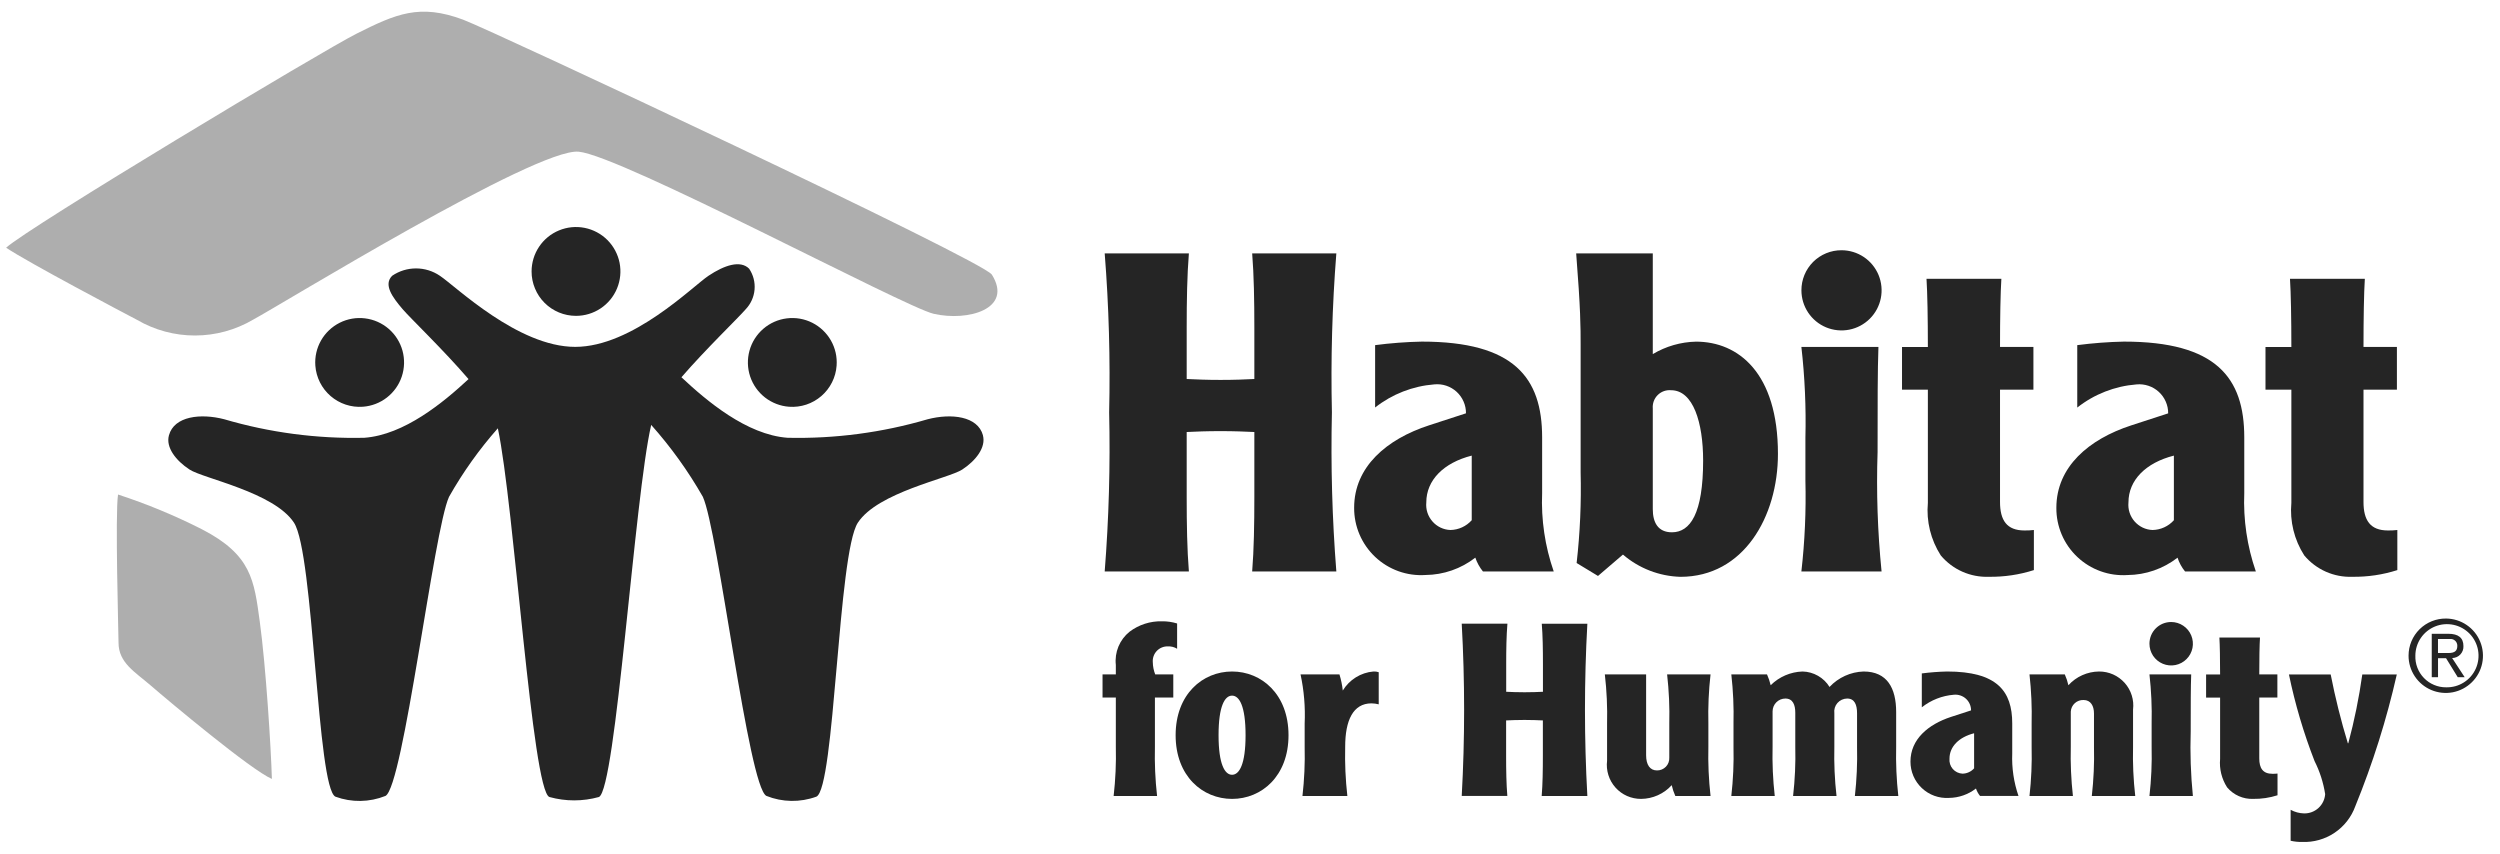
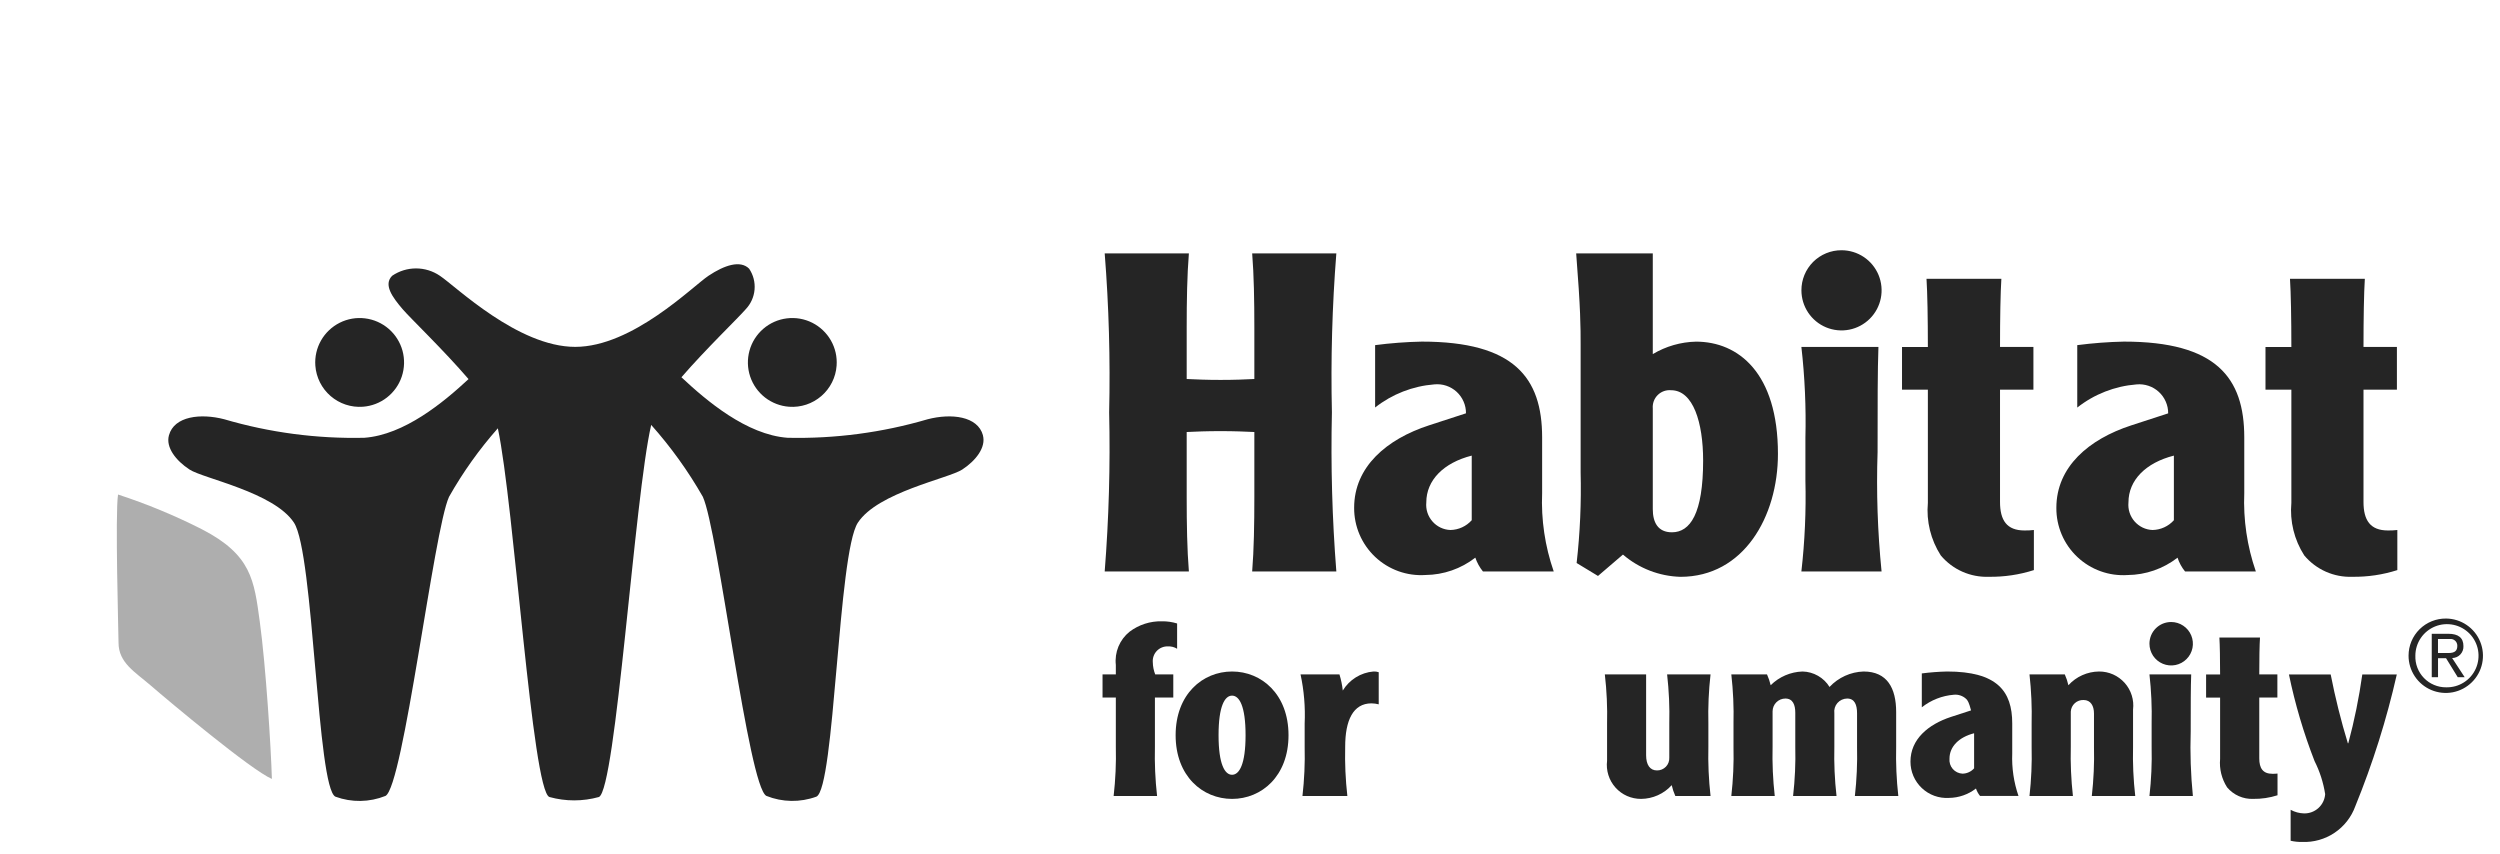
<svg xmlns="http://www.w3.org/2000/svg" width="123" height="42" viewBox="0 0 123 42" fill="none">
  <path d="M15.515 17.99C15.483 17.559 15.581 17.128 15.794 16.753C16.008 16.377 16.328 16.073 16.715 15.879C17.101 15.685 17.536 15.61 17.965 15.664C18.394 15.717 18.797 15.897 19.124 16.179C19.451 16.462 19.687 16.835 19.802 17.252C19.916 17.669 19.905 18.11 19.769 18.521C19.633 18.931 19.378 19.292 19.037 19.557C18.696 19.823 18.283 19.981 17.852 20.012C17.274 20.054 16.703 19.864 16.265 19.485C15.826 19.106 15.557 18.568 15.515 17.99Z" fill="#252525" />
  <path d="M41.161 17.99C41.193 17.559 41.095 17.128 40.882 16.753C40.668 16.377 40.348 16.073 39.962 15.879C39.575 15.685 39.14 15.61 38.711 15.664C38.282 15.717 37.879 15.896 37.552 16.179C37.225 16.462 36.989 16.835 36.875 17.252C36.76 17.669 36.771 18.11 36.907 18.52C37.043 18.93 37.298 19.291 37.639 19.557C37.98 19.822 38.392 19.981 38.823 20.012C39.109 20.033 39.397 19.997 39.669 19.907C39.942 19.816 40.194 19.673 40.411 19.485C40.628 19.298 40.806 19.069 40.935 18.812C41.064 18.556 41.141 18.276 41.161 17.99Z" fill="#252525" />
  <path d="M48.362 21.418C48.104 20.471 46.8 20.327 45.643 20.627C43.406 21.284 41.082 21.591 38.751 21.539C36.731 21.393 34.755 19.712 33.526 18.561C34.747 17.153 36.321 15.643 36.684 15.22C36.937 14.956 37.093 14.614 37.124 14.25C37.156 13.886 37.062 13.522 36.857 13.219C36.423 12.785 35.64 13.047 34.858 13.568C34.075 14.089 31.12 17.066 28.3 17.066C25.48 17.066 22.427 14.089 21.642 13.568C21.296 13.332 20.887 13.206 20.468 13.206C20.049 13.206 19.64 13.332 19.294 13.568C18.859 14.003 19.294 14.61 19.817 15.22C20.187 15.652 21.821 17.218 23.052 18.651C21.819 19.797 19.891 21.396 17.922 21.539C15.592 21.591 13.267 21.284 11.031 20.627C9.88 20.327 8.569 20.47 8.312 21.418C8.147 22.011 8.654 22.663 9.328 23.103C10.003 23.544 13.486 24.219 14.465 25.718C15.445 27.218 15.595 38.807 16.507 39.198C17.302 39.489 18.177 39.475 18.964 39.16C19.848 38.712 21.34 26.065 22.093 24.442C22.773 23.238 23.578 22.108 24.494 21.072C25.3 24.849 26.182 38.918 27.032 39.213C27.828 39.434 28.67 39.434 29.466 39.213C30.303 38.85 31.221 24.41 32.039 20.906C33.007 21.992 33.858 23.177 34.579 24.44C35.331 26.064 36.823 38.711 37.706 39.158C38.493 39.474 39.368 39.487 40.164 39.196C41.075 38.807 41.226 27.217 42.206 25.717C43.187 24.217 46.67 23.541 47.342 23.102C48.013 22.663 48.52 22.009 48.359 21.417" fill="#252525" />
-   <path d="M26.154 13.355C26.154 12.922 26.282 12.5 26.522 12.141C26.762 11.781 27.103 11.501 27.503 11.336C27.902 11.17 28.341 11.127 28.765 11.211C29.189 11.296 29.579 11.504 29.884 11.809C30.19 12.115 30.398 12.505 30.483 12.928C30.567 13.352 30.523 13.792 30.358 14.191C30.193 14.59 29.913 14.932 29.553 15.172C29.194 15.412 28.771 15.54 28.339 15.54C28.052 15.54 27.768 15.484 27.502 15.374C27.237 15.264 26.996 15.104 26.793 14.901C26.59 14.698 26.429 14.457 26.32 14.191C26.21 13.926 26.153 13.642 26.154 13.355Z" fill="#252525" />
-   <path d="M48.798 13.509C49.861 15.195 47.636 15.827 45.937 15.439C44.515 15.115 30.561 7.654 28.469 7.463C26.376 7.271 13.833 14.989 12.45 15.729C11.585 16.237 10.601 16.505 9.599 16.507C8.597 16.509 7.612 16.244 6.746 15.739C6.126 15.416 1.345 12.893 0.302 12.188C1.345 11.214 15.856 2.502 17.545 1.655C19.489 0.68 20.646 0.17 22.783 0.967C24.262 1.522 48.356 12.813 48.797 13.51" fill="#AEAEAE" />
  <path d="M5.808 24.331C7.225 24.794 8.604 25.365 9.933 26.04C12.376 27.298 12.503 28.549 12.781 30.584C13.079 32.754 13.334 36.794 13.377 38.324C12.355 37.886 8.354 34.538 7.399 33.713C6.659 33.071 5.83 32.613 5.832 31.619C5.832 31.239 5.659 25.265 5.808 24.331Z" fill="#AEAEAE" />
  <path d="M119.952 32.129H120.457C120.792 32.129 120.9 32.009 120.9 31.769C120.9 31.721 120.89 31.674 120.871 31.631C120.852 31.588 120.823 31.549 120.787 31.518C120.752 31.487 120.71 31.463 120.664 31.45C120.619 31.436 120.571 31.433 120.524 31.44H119.949V32.13L119.952 32.129ZM119.949 33.319H119.642V31.182H120.457C120.955 31.182 121.201 31.383 121.201 31.788C121.205 31.864 121.193 31.939 121.167 32.01C121.14 32.081 121.1 32.146 121.048 32.201C120.996 32.255 120.934 32.299 120.864 32.329C120.795 32.36 120.72 32.375 120.645 32.376L121.262 33.318H120.921L120.346 32.385H119.951V33.318L119.949 33.319ZM120.35 33.816C120.658 33.824 120.962 33.74 121.223 33.574C121.484 33.409 121.689 33.169 121.813 32.887C121.937 32.604 121.974 32.291 121.92 31.987C121.865 31.683 121.721 31.402 121.506 31.18C121.291 30.959 121.015 30.806 120.713 30.742C120.411 30.678 120.096 30.705 119.81 30.82C119.524 30.936 119.278 31.133 119.104 31.389C118.931 31.644 118.837 31.946 118.836 32.254C118.828 32.458 118.861 32.66 118.934 32.85C119.007 33.04 119.117 33.213 119.259 33.359C119.4 33.505 119.57 33.621 119.757 33.699C119.945 33.778 120.146 33.818 120.35 33.816ZM120.35 30.432C120.711 30.436 121.063 30.546 121.362 30.75C121.661 30.953 121.893 31.241 122.028 31.576C122.164 31.911 122.197 32.279 122.124 32.633C122.051 32.987 121.875 33.311 121.617 33.565C121.36 33.819 121.033 33.991 120.679 34.06C120.324 34.128 119.956 34.09 119.623 33.95C119.29 33.81 119.005 33.575 118.806 33.273C118.606 32.972 118.5 32.618 118.501 32.257C118.501 32.015 118.549 31.776 118.642 31.553C118.735 31.33 118.872 31.128 119.044 30.958C119.216 30.788 119.42 30.654 119.644 30.564C119.868 30.474 120.108 30.429 120.35 30.432Z" fill="#252525" />
  <path d="M58.493 12.467C58.406 13.541 58.385 14.79 58.385 16.126V18.647C58.866 18.669 59.348 18.692 60.05 18.692C60.752 18.692 61.233 18.67 61.714 18.647V16.126C61.714 14.79 61.693 13.541 61.607 12.467H65.748C65.543 15.07 65.47 17.681 65.53 20.291C65.47 22.901 65.543 25.512 65.748 28.115H61.607C61.693 27.042 61.714 25.791 61.714 24.456V21.255C61.233 21.234 60.753 21.211 60.05 21.211C59.347 21.211 58.866 21.233 58.385 21.255V24.456C58.385 25.791 58.406 27.042 58.493 28.115H54.351C54.556 25.512 54.63 22.901 54.57 20.291C54.63 17.681 54.557 15.07 54.351 12.467H58.493Z" fill="#252525" />
  <path d="M72.409 22.416C71.029 22.767 70.174 23.622 70.174 24.718C70.158 24.886 70.176 25.055 70.227 25.216C70.279 25.377 70.363 25.525 70.474 25.652C70.584 25.78 70.72 25.883 70.872 25.956C71.025 26.029 71.19 26.07 71.359 26.076C71.557 26.073 71.753 26.028 71.934 25.945C72.115 25.862 72.276 25.743 72.409 25.595V22.416ZM67.653 16.981C68.417 16.881 69.185 16.823 69.955 16.807C74.491 16.807 75.873 18.581 75.873 21.519V24.258C75.819 25.568 76.013 26.876 76.443 28.115H72.96C72.796 27.912 72.669 27.682 72.586 27.436C71.884 27.982 71.022 28.282 70.133 28.29C69.681 28.32 69.229 28.256 68.803 28.103C68.377 27.95 67.987 27.71 67.658 27.4C67.329 27.089 67.067 26.714 66.889 26.298C66.711 25.882 66.621 25.433 66.624 24.981C66.624 22.965 68.225 21.605 70.307 20.927L72.126 20.335C72.128 20.136 72.088 19.939 72.008 19.757C71.929 19.574 71.812 19.411 71.666 19.276C71.519 19.142 71.346 19.04 71.157 18.977C70.969 18.914 70.769 18.892 70.571 18.911C69.508 18.994 68.493 19.39 67.656 20.049V16.982" fill="#252525" />
  <path d="M81.317 25.05C81.317 25.686 81.558 26.189 82.259 26.189C83.158 26.189 83.794 25.269 83.794 22.661C83.794 20.798 83.31 19.199 82.216 19.199C82.095 19.188 81.974 19.204 81.86 19.245C81.746 19.287 81.642 19.352 81.557 19.438C81.471 19.524 81.405 19.627 81.364 19.741C81.323 19.855 81.307 19.976 81.317 20.097V25.05ZM81.317 12.47V17.422C81.961 17.037 82.694 16.826 83.444 16.809C85.524 16.809 87.475 18.343 87.475 22.332C87.475 25.422 85.787 28.38 82.677 28.38C81.636 28.35 80.638 27.963 79.849 27.285L78.621 28.337L77.57 27.7C77.739 26.217 77.804 24.723 77.767 23.23V16.938C77.767 16.126 77.767 15.228 77.548 12.467H81.317" fill="#252525" />
  <path d="M92.419 17.07C92.377 18.208 92.377 19.874 92.377 22.241C92.312 24.201 92.378 26.163 92.573 28.115H88.628C88.797 26.631 88.863 25.137 88.826 23.643V21.54C88.863 20.047 88.797 18.553 88.628 17.069H92.42L92.419 17.07ZM90.602 12.312C90.993 12.312 91.374 12.428 91.698 12.644C92.023 12.861 92.275 13.169 92.425 13.53C92.574 13.89 92.613 14.287 92.537 14.669C92.461 15.052 92.273 15.403 91.997 15.679C91.721 15.955 91.37 16.143 90.987 16.219C90.605 16.295 90.208 16.256 89.847 16.107C89.487 15.958 89.179 15.705 88.962 15.38C88.746 15.056 88.63 14.675 88.63 14.284C88.629 14.025 88.679 13.768 88.778 13.528C88.877 13.289 89.022 13.071 89.205 12.887C89.389 12.704 89.607 12.559 89.846 12.46C90.086 12.361 90.343 12.311 90.602 12.312Z" fill="#252525" />
  <path d="M98.467 13.716C98.423 14.395 98.401 15.688 98.401 17.07H100.044V19.172H98.401V24.695C98.401 25.595 98.729 26.099 99.607 26.099C99.761 26.101 99.915 26.093 100.067 26.076V28.049C99.352 28.277 98.605 28.388 97.854 28.378C97.405 28.395 96.958 28.309 96.548 28.127C96.137 27.945 95.774 27.671 95.485 27.326C94.993 26.558 94.769 25.648 94.851 24.74V19.173H93.579V17.071H94.851C94.851 15.689 94.829 14.395 94.784 13.716H98.466" fill="#252525" />
  <path d="M106.955 22.416C105.574 22.767 104.72 23.622 104.72 24.718C104.704 24.886 104.722 25.055 104.773 25.216C104.825 25.377 104.908 25.525 105.019 25.652C105.13 25.779 105.266 25.883 105.418 25.956C105.57 26.029 105.736 26.07 105.904 26.076C106.103 26.073 106.299 26.028 106.48 25.945C106.661 25.862 106.823 25.743 106.955 25.595V22.416ZM102.199 16.981C102.962 16.882 103.731 16.823 104.5 16.807C109.036 16.807 110.418 18.581 110.418 21.519V24.258C110.365 25.568 110.558 26.876 110.987 28.115H107.504C107.34 27.914 107.215 27.685 107.135 27.438C106.431 27.984 105.568 28.284 104.678 28.292C104.226 28.322 103.774 28.259 103.348 28.105C102.922 27.952 102.533 27.713 102.204 27.402C101.875 27.092 101.613 26.717 101.436 26.3C101.259 25.884 101.169 25.436 101.173 24.983C101.173 22.967 102.773 21.608 104.853 20.93L106.674 20.337C106.676 20.138 106.635 19.941 106.555 19.759C106.476 19.577 106.359 19.413 106.212 19.279C106.065 19.145 105.892 19.043 105.703 18.98C105.514 18.917 105.315 18.894 105.117 18.913C104.054 18.996 103.039 19.392 102.201 20.052V16.985" fill="#252525" />
  <path d="M116.35 13.716C116.306 14.395 116.284 15.688 116.284 17.07H117.928V19.172H116.284V24.695C116.284 25.595 116.613 26.099 117.49 26.099C117.643 26.101 117.797 26.093 117.949 26.076V28.049C117.234 28.277 116.487 28.388 115.736 28.378C115.287 28.395 114.841 28.309 114.431 28.127C114.02 27.944 113.657 27.671 113.369 27.326C112.876 26.558 112.653 25.648 112.735 24.74V19.173H111.462V17.071H112.735C112.735 15.689 112.712 14.395 112.667 13.716H116.349" fill="#252525" />
  <path d="M57.919 31.922C57.781 31.835 57.62 31.794 57.457 31.802C57.356 31.799 57.254 31.818 57.16 31.857C57.066 31.896 56.981 31.954 56.912 32.028C56.842 32.102 56.788 32.191 56.755 32.287C56.721 32.383 56.709 32.485 56.718 32.587C56.722 32.79 56.762 32.991 56.836 33.18H57.726V34.319H56.822V36.741C56.802 37.55 56.838 38.359 56.928 39.163H54.791C54.883 38.359 54.919 37.55 54.899 36.741V34.319H54.245V33.18H54.899V32.717C54.865 32.408 54.909 32.097 55.027 31.81C55.146 31.524 55.335 31.272 55.577 31.078C56.034 30.734 56.594 30.554 57.166 30.568C57.419 30.564 57.672 30.601 57.914 30.675V31.922" fill="#252525" />
  <path d="M59.953 36.173C59.953 37.609 60.262 38.119 60.617 38.119C60.972 38.119 61.282 37.608 61.282 36.173C61.282 34.737 60.975 34.225 60.617 34.225C60.26 34.225 59.953 34.736 59.953 36.173ZM63.395 36.173C63.395 38.19 62.067 39.306 60.618 39.306C59.169 39.306 57.841 38.19 57.841 36.173C57.841 34.155 59.17 33.038 60.618 33.038C62.066 33.038 63.395 34.155 63.395 36.173Z" fill="#252525" />
  <path d="M65.901 33.181C65.981 33.44 66.036 33.706 66.065 33.975C66.225 33.711 66.444 33.489 66.706 33.326C66.968 33.163 67.265 33.064 67.572 33.038C67.66 33.032 67.749 33.044 67.833 33.073V34.653C67.717 34.623 67.597 34.607 67.477 34.605C66.573 34.605 66.183 35.437 66.183 36.742C66.163 37.551 66.199 38.36 66.29 39.163H64.081C64.173 38.36 64.209 37.551 64.189 36.742V35.603C64.226 34.79 64.158 33.976 63.987 33.181H65.898" fill="#252525" />
-   <path d="M74.165 30.688C74.116 31.27 74.105 31.945 74.105 32.67V34.035C74.367 34.047 74.627 34.059 75.009 34.059C75.391 34.059 75.651 34.047 75.913 34.035V32.67C75.913 31.945 75.903 31.273 75.855 30.688H78.098C77.941 33.511 77.941 36.341 78.098 39.163H75.851C75.899 38.582 75.909 37.906 75.909 37.181V35.445C75.65 35.434 75.387 35.421 75.005 35.421C74.623 35.421 74.364 35.434 74.101 35.445V37.179C74.101 37.904 74.112 38.576 74.161 39.161H71.917C72.074 36.338 72.074 33.508 71.917 30.686H74.161" fill="#252525" />
  <path d="M82.426 39.163C82.349 38.992 82.289 38.813 82.248 38.63C82.058 38.841 81.825 39.01 81.566 39.126C81.307 39.242 81.026 39.303 80.742 39.306C80.504 39.307 80.268 39.258 80.05 39.162C79.833 39.066 79.638 38.924 79.48 38.746C79.322 38.569 79.203 38.359 79.132 38.132C79.061 37.905 79.039 37.665 79.068 37.429V35.602C79.088 34.793 79.051 33.984 78.958 33.18H80.989V37.156C80.989 37.631 81.179 37.905 81.523 37.905C81.605 37.906 81.687 37.891 81.762 37.859C81.838 37.827 81.906 37.781 81.963 37.722C82.02 37.663 82.064 37.593 82.092 37.516C82.121 37.439 82.133 37.357 82.129 37.275V35.601C82.149 34.792 82.113 33.983 82.022 33.179H84.159C84.068 33.983 84.032 34.792 84.052 35.601V36.74C84.032 37.549 84.068 38.358 84.159 39.162H82.426" fill="#252525" />
  <path d="M86.937 33.181C87.014 33.352 87.074 33.531 87.117 33.713C87.535 33.298 88.095 33.057 88.684 33.038C88.951 33.043 89.213 33.116 89.445 33.249C89.677 33.381 89.873 33.57 90.013 33.798C90.228 33.567 90.487 33.382 90.775 33.251C91.062 33.12 91.373 33.048 91.688 33.038C92.852 33.038 93.291 33.86 93.291 35.032V36.742C93.272 37.551 93.307 38.36 93.397 39.163H91.26C91.351 38.36 91.386 37.551 91.367 36.742V35.093C91.367 34.677 91.248 34.368 90.88 34.368C90.789 34.369 90.7 34.389 90.617 34.427C90.534 34.465 90.461 34.52 90.401 34.588C90.341 34.657 90.297 34.737 90.271 34.824C90.245 34.911 90.238 35.003 90.25 35.093V36.742C90.23 37.551 90.266 38.36 90.357 39.163H88.22C88.312 38.36 88.348 37.551 88.328 36.742V35.069C88.328 34.676 88.208 34.368 87.841 34.368C87.674 34.368 87.514 34.435 87.396 34.553C87.278 34.671 87.212 34.831 87.211 34.997V36.741C87.191 37.55 87.227 38.359 87.318 39.163H85.181C85.272 38.359 85.308 37.55 85.288 36.741V35.603C85.308 34.794 85.272 33.985 85.181 33.181H86.936" fill="#252525" />
-   <path d="M97.126 36.076C96.379 36.267 95.915 36.734 95.915 37.324C95.906 37.415 95.916 37.507 95.943 37.595C95.971 37.682 96.016 37.763 96.076 37.833C96.137 37.902 96.21 37.958 96.293 37.998C96.376 38.038 96.466 38.06 96.557 38.064C96.665 38.062 96.771 38.038 96.869 37.992C96.967 37.947 97.054 37.883 97.126 37.802V36.076ZM94.549 33.133C94.963 33.079 95.38 33.048 95.797 33.038C98.254 33.038 99.002 34.001 99.002 35.592V37.072C98.974 37.781 99.078 38.49 99.31 39.161H97.419C97.33 39.052 97.261 38.928 97.218 38.794C96.838 39.089 96.371 39.252 95.889 39.257C95.645 39.272 95.401 39.237 95.171 39.154C94.942 39.071 94.732 38.941 94.554 38.773C94.377 38.606 94.236 38.404 94.139 38.179C94.043 37.955 93.994 37.713 93.995 37.468C93.995 36.377 94.862 35.641 95.989 35.272L96.976 34.951C96.976 34.843 96.954 34.737 96.911 34.638C96.868 34.539 96.805 34.451 96.725 34.378C96.646 34.306 96.552 34.251 96.45 34.217C96.348 34.183 96.24 34.17 96.132 34.181C95.556 34.226 95.006 34.442 94.553 34.8V33.136" fill="#252525" />
+   <path d="M97.126 36.076C96.379 36.267 95.915 36.734 95.915 37.324C95.906 37.415 95.916 37.507 95.943 37.595C95.971 37.682 96.016 37.763 96.076 37.833C96.137 37.902 96.21 37.958 96.293 37.998C96.376 38.038 96.466 38.06 96.557 38.064C96.665 38.062 96.771 38.038 96.869 37.992C96.967 37.947 97.054 37.883 97.126 37.802V36.076ZM94.549 33.133C94.963 33.079 95.38 33.048 95.797 33.038C98.254 33.038 99.002 34.001 99.002 35.592V37.072C98.974 37.781 99.078 38.49 99.31 39.161H97.419C97.33 39.052 97.261 38.928 97.218 38.794C96.838 39.089 96.371 39.252 95.889 39.257C95.645 39.272 95.401 39.237 95.171 39.154C94.942 39.071 94.732 38.941 94.554 38.773C94.377 38.606 94.236 38.404 94.139 38.179C94.043 37.955 93.994 37.713 93.995 37.468C93.995 36.377 94.862 35.641 95.989 35.272L96.976 34.951C96.868 34.539 96.805 34.451 96.725 34.378C96.646 34.306 96.552 34.251 96.45 34.217C96.348 34.183 96.24 34.17 96.132 34.181C95.556 34.226 95.006 34.442 94.553 34.8V33.136" fill="#252525" />
  <path d="M101.588 33.181C101.665 33.352 101.724 33.531 101.765 33.714C101.956 33.503 102.189 33.334 102.449 33.218C102.708 33.102 102.989 33.041 103.273 33.038C103.511 33.036 103.747 33.086 103.964 33.182C104.181 33.279 104.375 33.421 104.534 33.598C104.692 33.776 104.811 33.985 104.882 34.212C104.953 34.439 104.975 34.678 104.946 34.914V36.742C104.926 37.551 104.962 38.36 105.054 39.164H102.917C103.008 38.36 103.044 37.551 103.024 36.742V35.104C103.024 34.736 102.868 34.44 102.511 34.44C102.353 34.434 102.198 34.49 102.081 34.596C101.963 34.703 101.892 34.851 101.883 35.01V36.742C101.863 37.551 101.898 38.36 101.988 39.164H99.851C99.941 38.36 99.976 37.551 99.956 36.742V35.603C99.976 34.794 99.941 33.985 99.851 33.181H101.583" fill="#252525" />
  <path d="M107.807 33.18C107.783 33.797 107.783 34.7 107.783 35.982C107.749 37.043 107.784 38.106 107.89 39.163H105.753C105.844 38.359 105.88 37.55 105.86 36.741V35.602C105.88 34.793 105.844 33.984 105.753 33.18H107.808H107.807ZM106.822 30.603C107.033 30.603 107.24 30.666 107.415 30.784C107.591 30.901 107.728 31.068 107.809 31.263C107.89 31.458 107.911 31.673 107.87 31.88C107.828 32.088 107.727 32.278 107.577 32.427C107.428 32.577 107.237 32.679 107.03 32.72C106.823 32.761 106.608 32.74 106.413 32.659C106.218 32.578 106.051 32.441 105.933 32.266C105.816 32.09 105.753 31.883 105.753 31.672C105.753 31.531 105.78 31.392 105.833 31.262C105.887 31.132 105.965 31.014 106.065 30.915C106.164 30.816 106.282 30.737 106.412 30.683C106.542 30.63 106.681 30.603 106.822 30.603Z" fill="#252525" />
  <path d="M111.192 31.363C111.167 31.732 111.156 32.431 111.156 33.18H112.047V34.319H111.156V37.311C111.156 37.797 111.333 38.071 111.807 38.071C111.89 38.072 111.972 38.068 112.054 38.059V39.127C111.666 39.251 111.261 39.311 110.855 39.305C110.612 39.314 110.37 39.268 110.148 39.169C109.926 39.071 109.73 38.923 109.573 38.737C109.307 38.322 109.185 37.831 109.229 37.34V34.323H108.54V33.184H109.229C109.229 32.436 109.217 31.736 109.194 31.367H111.188" fill="#252525" />
  <path d="M114.67 33.185C114.894 34.326 115.175 35.455 115.514 36.568H115.536C115.835 35.456 116.065 34.326 116.225 33.185H117.922C117.421 35.398 116.738 37.565 115.881 39.666C115.689 40.198 115.332 40.656 114.862 40.972C114.392 41.288 113.834 41.447 113.268 41.424C113.077 41.428 112.886 41.408 112.699 41.365V39.842C112.904 39.954 113.132 40.015 113.365 40.02C113.626 40.024 113.879 39.928 114.071 39.751C114.263 39.575 114.38 39.331 114.398 39.071C114.31 38.505 114.134 37.956 113.876 37.445C113.338 36.062 112.917 34.637 112.616 33.185H114.671" fill="#252525" />
</svg>